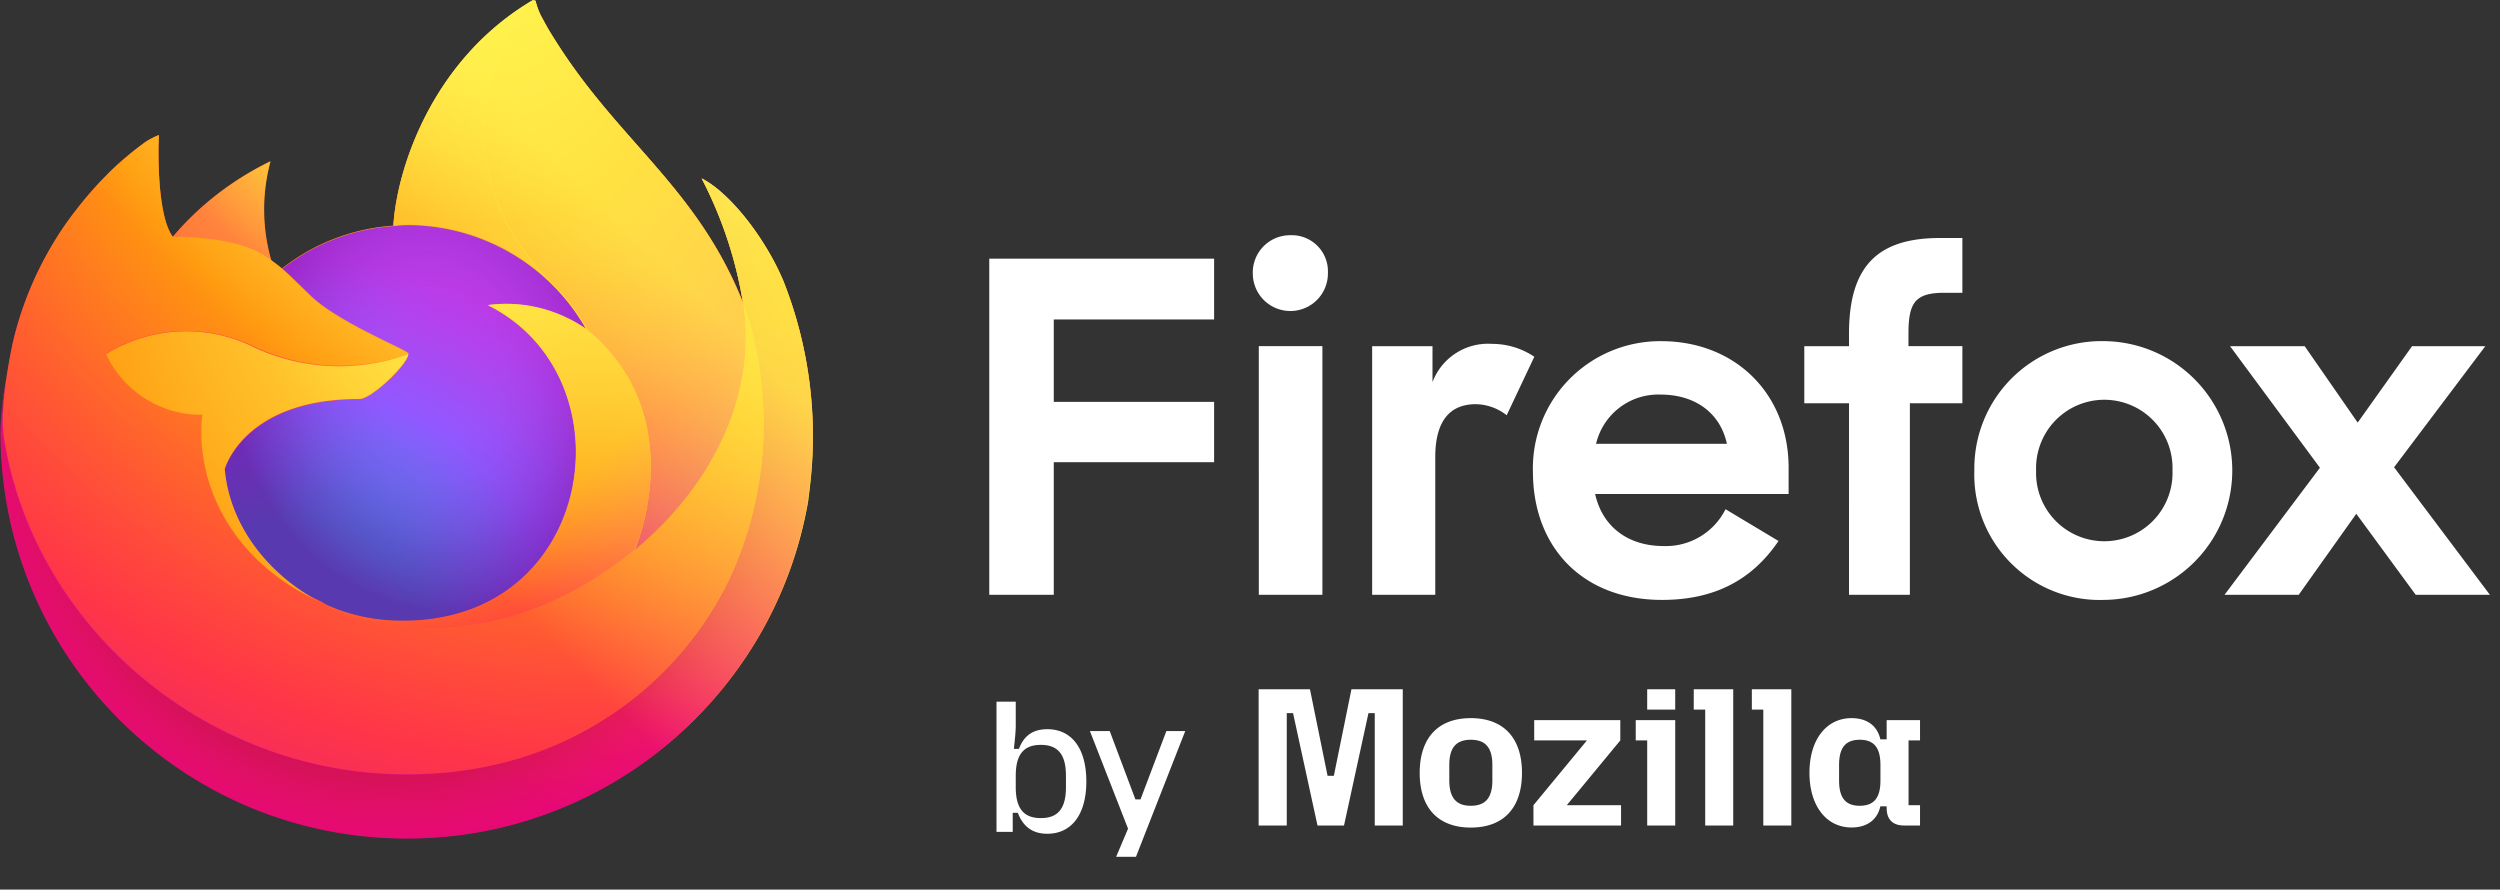
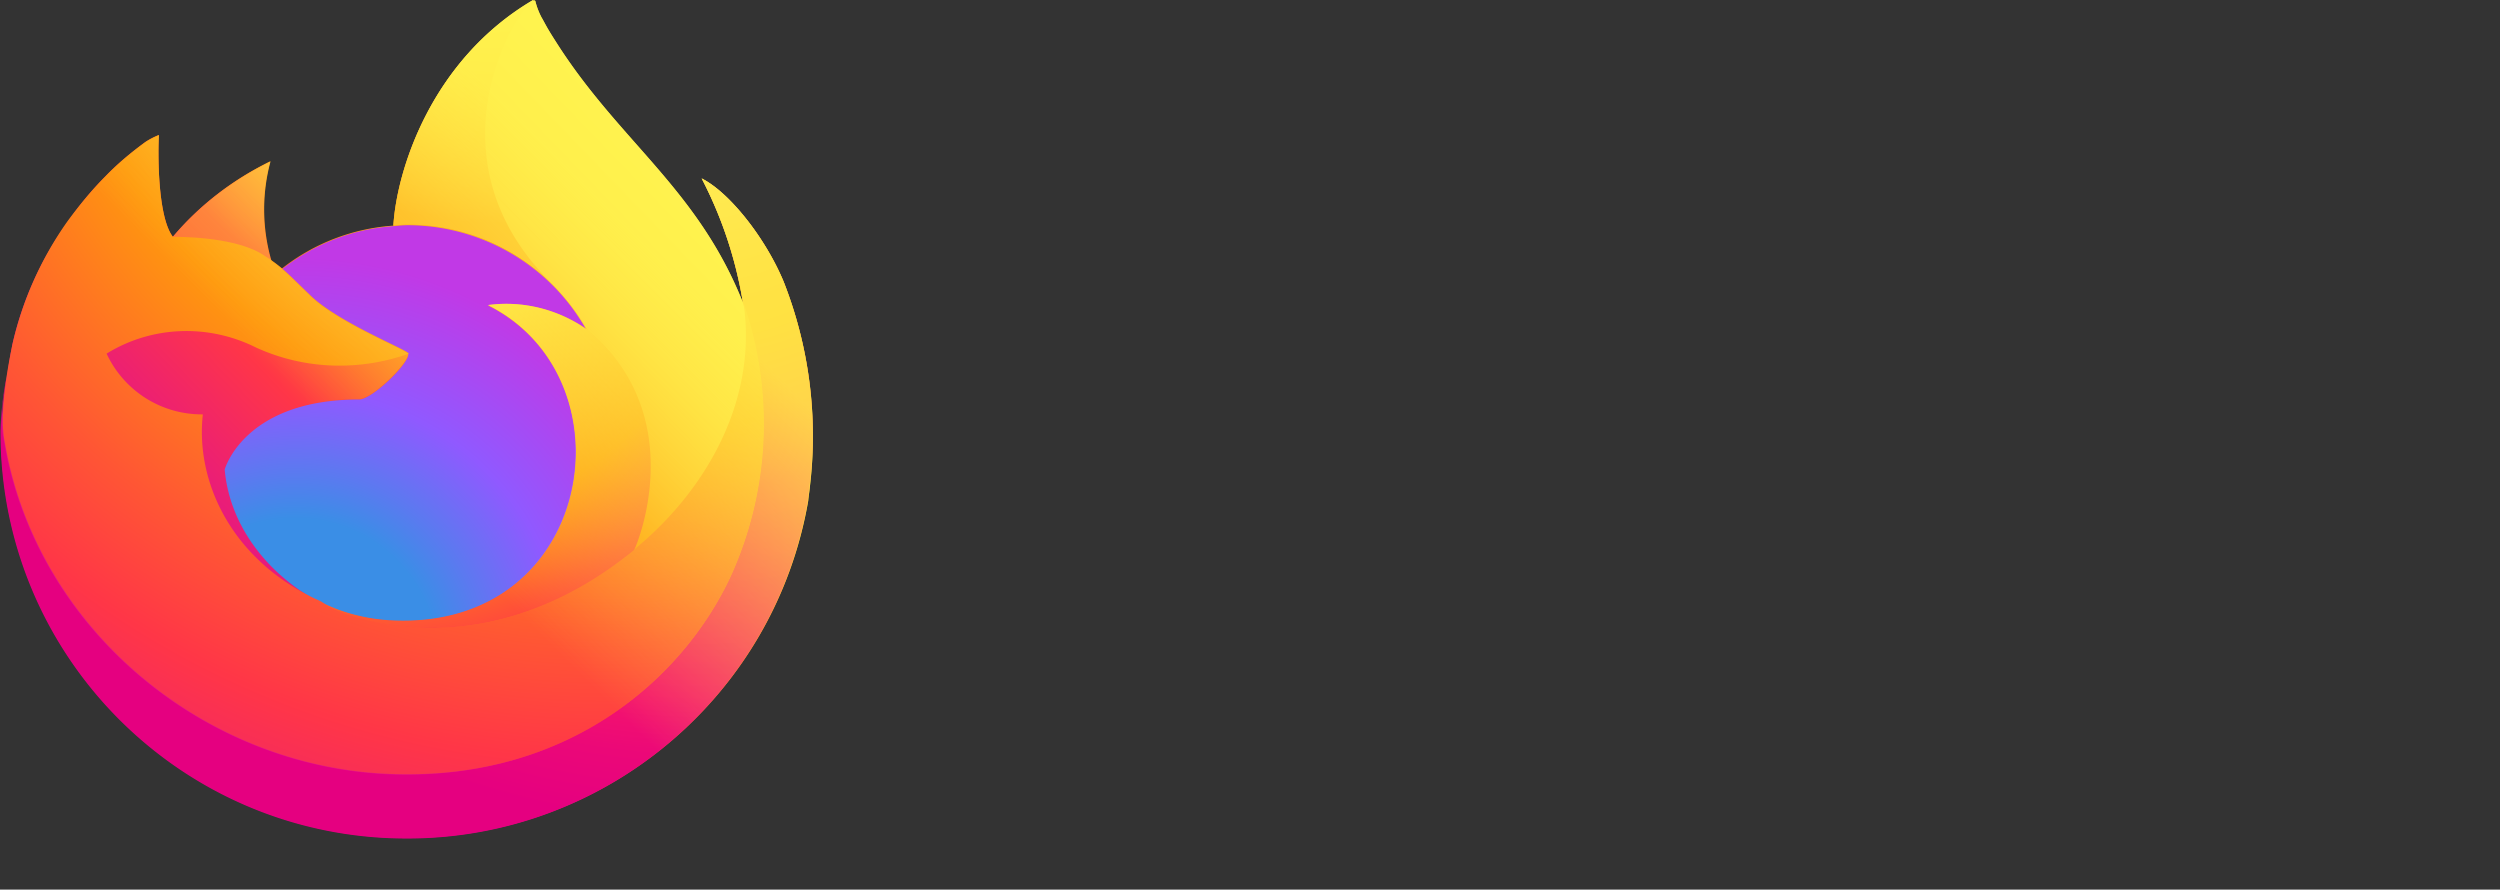
<svg xmlns="http://www.w3.org/2000/svg" width="163" height="58" fill="none">
  <rect width="100%" height="100%" fill="#333333" stroke="none" />
-   <path d="M64.5 16.866h14.66v3.963H68.706v5.374H79.16v3.932H68.706v8.647H64.5V16.866Zm19.647-1.53a2.358 2.358 0 0 1 2.433 2.463 2.448 2.448 0 0 1-4.897.06 2.432 2.432 0 0 1 2.463-2.522v-.002Zm-2.073 7.234h4.146v16.212h-4.146V22.57Zm16.162 4.503a3.354 3.354 0 0 0-2.013-.72c-1.682 0-2.644 1.08-2.644 3.452v8.977h-4.115v-16.21h3.935v2.341a3.865 3.865 0 0 1 3.876-2.492 4.922 4.922 0 0 1 2.763.84l-1.802 3.812Zm1.71 3.696a8.287 8.287 0 0 1 2.366-6.035 8.307 8.307 0 0 1 5.985-2.49c4.866 0 8.321 3.451 8.321 8.255v1.71h-12.615c.451 2.042 2.043 3.394 4.476 3.394a4.35 4.35 0 0 0 4.026-2.402l3.454 2.071c-1.711 2.522-4.145 3.842-7.597 3.842-5.26-.004-8.414-3.513-8.414-8.347l-.001.002Zm4.116-1.831h8.533c-.451-2.071-2.133-3.212-4.326-3.212a4.17 4.17 0 0 0-4.206 3.21l-.001.002Zm13.578-6.366h2.915v-.811c0-4.413 1.862-6.244 5.947-6.244h1.445v3.572h-1.172c-1.923 0-2.343.66-2.343 2.67v.81h3.515v3.723h-3.423v12.49h-3.969V26.294h-2.915v-3.722Zm11.088 8.105a8.3 8.3 0 0 1 8.472-8.435 8.436 8.436 0 0 1 0 16.871 8.18 8.18 0 0 1-8.473-8.436h.001Zm12.918 0a4.447 4.447 0 0 0-8.599-1.75 4.448 4.448 0 0 0-.293 1.75 4.449 4.449 0 1 0 8.892 0Zm9.613-.18-5.859-7.925h4.866l3.455 4.983 3.544-4.983h4.777l-5.948 7.895 6.249 8.316h-4.837l-3.876-5.284-3.754 5.283h-4.837l6.22-8.285ZM68.282 54.361c-.947 0-1.575-.455-1.92-1.365h-.332v1.242h-1.058v-8.49h1.255v1.526c0 .381-.037.775-.123 1.55h.332c.32-.861.923-1.28 1.846-1.28 1.588 0 2.547 1.243 2.547 3.409 0 2.165-.972 3.408-2.547 3.408Zm-2.055-3.04c0 1.391.517 2.019 1.637 2.019s1.636-.628 1.636-2.018v-.738c0-1.39-.516-2.018-1.636-2.018-1.12 0-1.637.627-1.637 2.018v.738Zm6.546 4.542.776-1.834-2.486-6.362h1.292l1.674 4.455h.332l1.686-4.455h1.23l-3.212 8.196h-1.292ZM85.41 44.941l1.147 5.64h.41l1.147-5.64h3.346v8.882h-1.826v-7.325h-.411l-1.594 7.325h-1.728l-1.594-7.325h-.41v7.325h-1.834v-8.882h3.347Zm10.488 1.882c2.109 0 3.335 1.263 3.335 3.568 0 2.304-1.22 3.567-3.335 3.567s-3.334-1.263-3.334-3.567c.006-2.311 1.226-3.568 3.334-3.568Zm0 5.713c.95 0 1.404-.515 1.404-1.649v-1.005c0-1.134-.448-1.649-1.404-1.649s-1.404.515-1.404 1.649v1.005c.007 1.134.454 1.65 1.404 1.65Zm4.083-.037 3.487-4.223h-3.438v-1.324h5.614v1.324l-3.488 4.223h3.537v1.324h-5.712V52.5Zm6.669-5.547h2.574v6.871h-1.827v-5.547h-.747v-1.324Zm.747-2.01h1.827v1.323h-1.827v-1.324Zm3.035 0h2.574v8.881h-1.827v-7.558h-.747v-1.324Zm3.788 0h2.574v8.881h-1.827v-7.558h-.747v-1.324Zm6.497 1.881c1.018 0 1.686.503 1.882 1.38h.411v-1.251h2.176v1.324h-.748v4.223h.748v1.324h-1.042c-.736 0-1.134-.398-1.134-1.134v-.116h-.411c-.196.876-.864 1.379-1.882 1.379-1.606 0-2.74-1.367-2.74-3.567 0-2.201 1.134-3.562 2.74-3.562Zm.54 5.713c.925 0 1.348-.515 1.348-1.649v-1.005c0-1.134-.423-1.649-1.348-1.649-.926 0-1.349.515-1.349 1.649v1.005c0 1.134.423 1.65 1.349 1.65Z" fill="#fff" />
  <path d="M51.08 18.336c-1.157-2.772-3.471-5.757-5.33-6.7a26.903 26.903 0 0 1 2.68 8.04v.03C45.447 12.245 40.36 9.23 36.218 2.68c-.213-.335-.426-.67-.61-1.005-.12-.213-.212-.396-.304-.548a4.813 4.813 0 0 1-.396-1.036c0-.03-.03-.06-.06-.06h-.091V0c-6.64 3.899-8.895 11.117-9.108 14.711a13.194 13.194 0 0 0-7.28 2.803 9.907 9.907 0 0 0-.67-.518 12.032 12.032 0 0 1-.06-6.488c-2.437 1.188-4.63 2.863-6.366 4.934-1.036-1.34-.975-5.726-.914-6.64-.305.122-.61.275-.883.457-.914.67-1.797 1.401-2.59 2.224a21.063 21.063 0 0 0-2.466 2.985 21.788 21.788 0 0 0-3.625 8.04l-.03.184c-.061.243-.244 1.4-.275 1.644v.061c-.243 1.219-.365 2.437-.426 3.655v.122c0 14.65 11.879 26.499 26.53 26.468 12.883 0 23.91-9.29 26.102-21.99.03-.336.091-.67.122-1.036a27.515 27.515 0 0 0-1.736-13.28ZM20.532 39.078l.366.183h.03c-.122-.03-.274-.122-.396-.183Z" fill="url(#a)" />
  <path d="M51.08 18.336c-1.158-2.772-3.473-5.757-5.33-6.701a26.9 26.9 0 0 1 2.68 8.04v.061a24.055 24.055 0 0 1-.823 17.88c-3.046 6.518-10.386 13.188-21.9 12.884-12.425-.366-23.39-9.564-25.431-21.656-.366-1.92 0-2.863.183-4.417a21.005 21.005 0 0 0-.427 3.655v.122c0 14.65 11.879 26.499 26.53 26.468 12.883 0 23.91-9.29 26.102-21.99.03-.336.092-.67.122-1.036a27.214 27.214 0 0 0-1.705-13.31Z" fill="url(#b)" />
-   <path d="M51.08 18.336c-1.158-2.772-3.473-5.757-5.33-6.701a26.9 26.9 0 0 1 2.68 8.04v.061a24.055 24.055 0 0 1-.823 17.88c-3.046 6.518-10.386 13.188-21.9 12.884-12.425-.366-23.39-9.564-25.431-21.656-.366-1.92 0-2.863.183-4.417a21.005 21.005 0 0 0-.427 3.655v.122c0 14.65 11.879 26.499 26.53 26.468 12.883 0 23.91-9.29 26.102-21.99.03-.336.092-.67.122-1.036a27.214 27.214 0 0 0-1.705-13.31Z" fill="url(#c)" />
  <path d="M38.197 21.473c.06.03.122.091.152.122a14.021 14.021 0 0 0-2.467-3.198C27.658 10.172 33.719.546 34.755.06c-6.64 3.837-8.894 11.056-9.107 14.65.305-.03.61-.06.944-.06 4.813.03 9.23 2.619 11.605 6.822Z" fill="url(#d)" />
  <path d="M26.62 23.12c-.03.67-2.376 2.925-3.198 2.925-7.523 0-8.772 4.568-8.772 4.568.335 3.838 3.015 7.006 6.244 8.681.152.091.305.152.457.213.274.122.518.213.792.305 1.096.396 2.284.609 3.441.67 13.22.609 15.778-15.808 6.244-20.56 2.254-.304 4.539.275 6.397 1.554a13.441 13.441 0 0 0-11.605-6.792c-.305 0-.61.03-.944.06a13.194 13.194 0 0 0-7.28 2.803c.396.335.853.792 1.828 1.736 1.766 1.766 6.366 3.594 6.396 3.838Z" fill="url(#e)" />
-   <path d="M26.62 23.12c-.03.67-2.376 2.925-3.198 2.925-7.523 0-8.772 4.568-8.772 4.568.335 3.838 3.015 7.006 6.244 8.681.152.091.305.152.457.213.274.122.518.213.792.305 1.096.396 2.284.609 3.441.67 13.22.609 15.778-15.808 6.244-20.56 2.254-.304 4.539.275 6.397 1.554a13.441 13.441 0 0 0-11.605-6.792c-.305 0-.61.03-.944.06a13.194 13.194 0 0 0-7.28 2.803c.396.335.853.792 1.828 1.736 1.766 1.766 6.366 3.594 6.396 3.838Z" fill="url(#f)" />
  <path d="M17.12 16.661c.212.122.395.244.547.366a12.033 12.033 0 0 1-.06-6.488c-2.437 1.188-4.63 2.863-6.366 4.934.122 0 3.96-.06 5.878 1.188Z" fill="url(#g)" />
  <path d="M.31 28.814c2.042 12.092 13.007 21.32 25.434 21.656 11.513.335 18.853-6.366 21.9-12.884a24.055 24.055 0 0 0 .822-17.88v-.06.03c.944 6.153-2.193 12.092-7.067 16.113v.03c-9.503 7.737-18.61 4.66-20.437 3.412a5.032 5.032 0 0 0-.396-.183c-5.544-2.65-7.828-7.706-7.34-12.031a6.84 6.84 0 0 1-6.275-3.96c2.954-1.827 6.64-1.95 9.747-.396 3.137 1.432 6.7 1.554 9.96.396 0-.213-4.63-2.04-6.427-3.807-.975-.944-1.432-1.401-1.828-1.736a9.965 9.965 0 0 0-.67-.518c-.152-.122-.335-.213-.548-.365-1.92-1.25-5.787-1.188-5.91-1.188-1.035-1.34-.974-5.727-.913-6.64a4.861 4.861 0 0 0-.883.457c-.914.67-1.797 1.4-2.59 2.223-.913.914-1.735 1.919-2.497 2.954A22.597 22.597 0 0 0 .798 22.51c0 .06-.944 4.173-.487 6.305Z" fill="url(#h)" />
-   <path d="M35.91 18.367c.975.944 1.797 2.04 2.467 3.229.153.122.274.213.396.335 6 5.543 2.863 13.371 2.62 13.92 4.873-4.021 8.01-9.96 7.066-16.113C45.474 12.275 40.388 9.26 36.245 2.68c-.213-.335-.426-.67-.609-1.005-.122-.213-.213-.396-.304-.548a4.813 4.813 0 0 1-.396-1.036c0-.03-.03-.06-.061-.06h-.091c-1.036.487-7.128 10.111 1.126 18.335Z" fill="url(#i)" />
  <path d="M38.775 21.9c-.122-.09-.244-.213-.396-.334a.701.701 0 0 1-.152-.122c-1.858-1.28-4.142-1.858-6.396-1.554 9.533 4.752 6.975 21.169-6.244 20.56a11.896 11.896 0 0 1-3.442-.67c-.274-.092-.518-.214-.792-.305a3.02 3.02 0 0 1-.457-.213h.03c1.828 1.249 10.935 4.325 20.438-3.412v-.03c.274-.548 3.411-8.376-2.589-13.92Z" fill="url(#j)" />
-   <path d="M14.653 30.58s1.219-4.569 8.772-4.569c.823 0 3.138-2.284 3.199-2.924a13.128 13.128 0 0 1-9.96-.396 9.929 9.929 0 0 0-9.747.396 6.84 6.84 0 0 0 6.274 3.96c-.487 4.325 1.797 9.38 7.34 12.03l.366.184c-3.228-1.676-5.908-4.843-6.244-8.681Z" fill="url(#k)" />
  <path d="M51.08 18.336c-1.157-2.772-3.471-5.757-5.33-6.7a26.903 26.903 0 0 1 2.68 8.04v.03C45.447 12.245 40.36 9.23 36.218 2.68c-.213-.335-.426-.67-.61-1.005-.12-.213-.212-.396-.304-.548a4.813 4.813 0 0 1-.396-1.036c0-.03-.03-.06-.06-.06h-.091V0c-6.64 3.899-8.895 11.117-9.108 14.711.305-.03.61-.06.944-.06 4.813 0 9.23 2.588 11.605 6.792-1.858-1.28-4.142-1.858-6.396-1.554 9.533 4.752 6.975 21.169-6.244 20.56a11.9 11.9 0 0 1-3.442-.67c-.274-.092-.518-.214-.792-.305a3.08 3.08 0 0 1-.457-.213h.03a4.839 4.839 0 0 0-.395-.183l.365.183c-3.198-1.675-5.878-4.843-6.213-8.68 0 0 1.218-4.57 8.772-4.57.822 0 3.137-2.284 3.198-2.924 0-.213-4.63-2.04-6.427-3.807-.975-.944-1.432-1.4-1.828-1.736a9.94 9.94 0 0 0-.67-.518 12.032 12.032 0 0 1-.06-6.487c-2.437 1.188-4.63 2.863-6.366 4.934-1.036-1.34-.975-5.726-.914-6.64-.305.122-.61.274-.883.457-.914.67-1.797 1.4-2.59 2.223a21.058 21.058 0 0 0-2.466 2.985 21.435 21.435 0 0 0-3.625 8.01l-.03.184a31.501 31.501 0 0 0-.305 1.675c0 .03 0-.03 0 0a30.274 30.274 0 0 0-.396 3.685v.122c0 14.65 11.879 26.499 26.53 26.468 12.883 0 23.91-9.29 26.102-21.99.03-.336.091-.67.122-1.036a27.515 27.515 0 0 0-1.736-13.28Z" fill="url(#l)" />
  <defs>
    <radialGradient id="b" cx="0" cy="0" r="1" gradientUnits="userSpaceOnUse" gradientTransform="translate(45.54 6.068) scale(55.245)">
      <stop offset=".129" stop-color="#FFBD4F" />
      <stop offset=".186" stop-color="#FFAC31" />
      <stop offset=".247" stop-color="#FF9D17" />
      <stop offset=".283" stop-color="#FF980E" />
      <stop offset=".403" stop-color="#FF563B" />
      <stop offset=".467" stop-color="#FF3750" />
      <stop offset=".71" stop-color="#F5156C" />
      <stop offset=".782" stop-color="#EB0878" />
      <stop offset=".86" stop-color="#E50080" />
    </radialGradient>
    <radialGradient id="c" cx="0" cy="0" r="1" gradientUnits="userSpaceOnUse" gradientTransform="translate(25.353 28.653) scale(55.245)">
      <stop offset=".3" stop-color="#960E18" />
      <stop offset=".351" stop-color="#B11927" stop-opacity=".74" />
      <stop offset=".435" stop-color="#DB293D" stop-opacity=".343" />
      <stop offset=".497" stop-color="#F5334B" stop-opacity=".094" />
      <stop offset=".53" stop-color="#FF3750" stop-opacity="0" />
    </radialGradient>
    <radialGradient id="d" cx="0" cy="0" r="1" gradientUnits="userSpaceOnUse" gradientTransform="translate(32.015 -6.47) scale(40.021)">
      <stop offset=".132" stop-color="#FFF44F" />
      <stop offset=".252" stop-color="#FFDC3E" />
      <stop offset=".506" stop-color="#FF9D12" />
      <stop offset=".526" stop-color="#FF980E" />
    </radialGradient>
    <radialGradient id="e" cx="0" cy="0" r="1" gradientUnits="userSpaceOnUse" gradientTransform="translate(19.24 43.087) scale(26.304)">
      <stop offset=".353" stop-color="#3A8EE6" />
      <stop offset=".472" stop-color="#5C79F0" />
      <stop offset=".669" stop-color="#9059FF" />
      <stop offset="1" stop-color="#C139E6" />
    </radialGradient>
    <radialGradient id="f" cx="0" cy="0" r="1" gradientUnits="userSpaceOnUse" gradientTransform="matrix(13.556 -3.277 3.837 15.871 28.37 24.129)">
      <stop offset=".206" stop-color="#9059FF" stop-opacity="0" />
      <stop offset=".278" stop-color="#8C4FF3" stop-opacity=".064" />
      <stop offset=".747" stop-color="#7716A8" stop-opacity=".45" />
      <stop offset=".975" stop-color="#6E008B" stop-opacity=".6" />
    </radialGradient>
    <radialGradient id="g" cx="0" cy="0" r="1" gradientUnits="userSpaceOnUse" gradientTransform="translate(24.656 3.808) scale(18.923)">
      <stop stop-color="#FFE226" />
      <stop offset=".121" stop-color="#FFDB27" />
      <stop offset=".295" stop-color="#FFC82A" />
      <stop offset=".502" stop-color="#FFA930" />
      <stop offset=".732" stop-color="#FF7E37" />
      <stop offset=".792" stop-color="#FF7139" />
    </radialGradient>
    <radialGradient id="h" cx="0" cy="0" r="1" gradientUnits="userSpaceOnUse" gradientTransform="translate(39.535 -8.195) scale(80.737)">
      <stop offset=".113" stop-color="#FFF44F" />
      <stop offset=".456" stop-color="#FF980E" />
      <stop offset=".622" stop-color="#FF5634" />
      <stop offset=".716" stop-color="#FF3647" />
      <stop offset=".904" stop-color="#E31587" />
    </radialGradient>
    <radialGradient id="i" cx="0" cy="0" r="1" gradientUnits="userSpaceOnUse" gradientTransform="matrix(6.21 58.848 -38.621 4.076 32.724 -3.705)">
      <stop stop-color="#FFF44F" />
      <stop offset=".06" stop-color="#FFE847" />
      <stop offset=".168" stop-color="#FFC830" />
      <stop offset=".304" stop-color="#FF980E" />
      <stop offset=".356" stop-color="#FF8B16" />
      <stop offset=".455" stop-color="#FF672A" />
      <stop offset=".57" stop-color="#FF3647" />
      <stop offset=".737" stop-color="#E31587" />
    </radialGradient>
    <radialGradient id="j" cx="0" cy="0" r="1" gradientUnits="userSpaceOnUse" gradientTransform="translate(24.21 10.818) scale(50.406)">
      <stop offset=".137" stop-color="#FFF44F" />
      <stop offset=".48" stop-color="#FF980E" />
      <stop offset=".592" stop-color="#FF5634" />
      <stop offset=".655" stop-color="#FF3647" />
      <stop offset=".904" stop-color="#E31587" />
    </radialGradient>
    <radialGradient id="k" cx="0" cy="0" r="1" gradientUnits="userSpaceOnUse" gradientTransform="translate(37.518 13.767) scale(55.169)">
      <stop offset=".094" stop-color="#FFF44F" />
      <stop offset=".231" stop-color="#FFE141" />
      <stop offset=".509" stop-color="#FFAF1E" />
      <stop offset=".626" stop-color="#FF980E" />
    </radialGradient>
    <linearGradient id="a" x1="47.57" y1="8.467" x2="3.579" y2="50.911" gradientUnits="userSpaceOnUse">
      <stop offset=".048" stop-color="#FFF44F" />
      <stop offset=".111" stop-color="#FFE847" />
      <stop offset=".225" stop-color="#FFC830" />
      <stop offset=".368" stop-color="#FF980E" />
      <stop offset=".401" stop-color="#FF8B16" />
      <stop offset=".462" stop-color="#FF672A" />
      <stop offset=".534" stop-color="#FF3647" />
      <stop offset=".705" stop-color="#E31587" />
    </linearGradient>
    <linearGradient id="l" x1="47.042" y1="8.241" x2="9.61" y2="45.673" gradientUnits="userSpaceOnUse">
      <stop offset=".167" stop-color="#FFF44F" stop-opacity=".8" />
      <stop offset=".266" stop-color="#FFF44F" stop-opacity=".634" />
      <stop offset=".489" stop-color="#FFF44F" stop-opacity=".217" />
      <stop offset=".6" stop-color="#FFF44F" stop-opacity="0" />
    </linearGradient>
  </defs>
</svg>